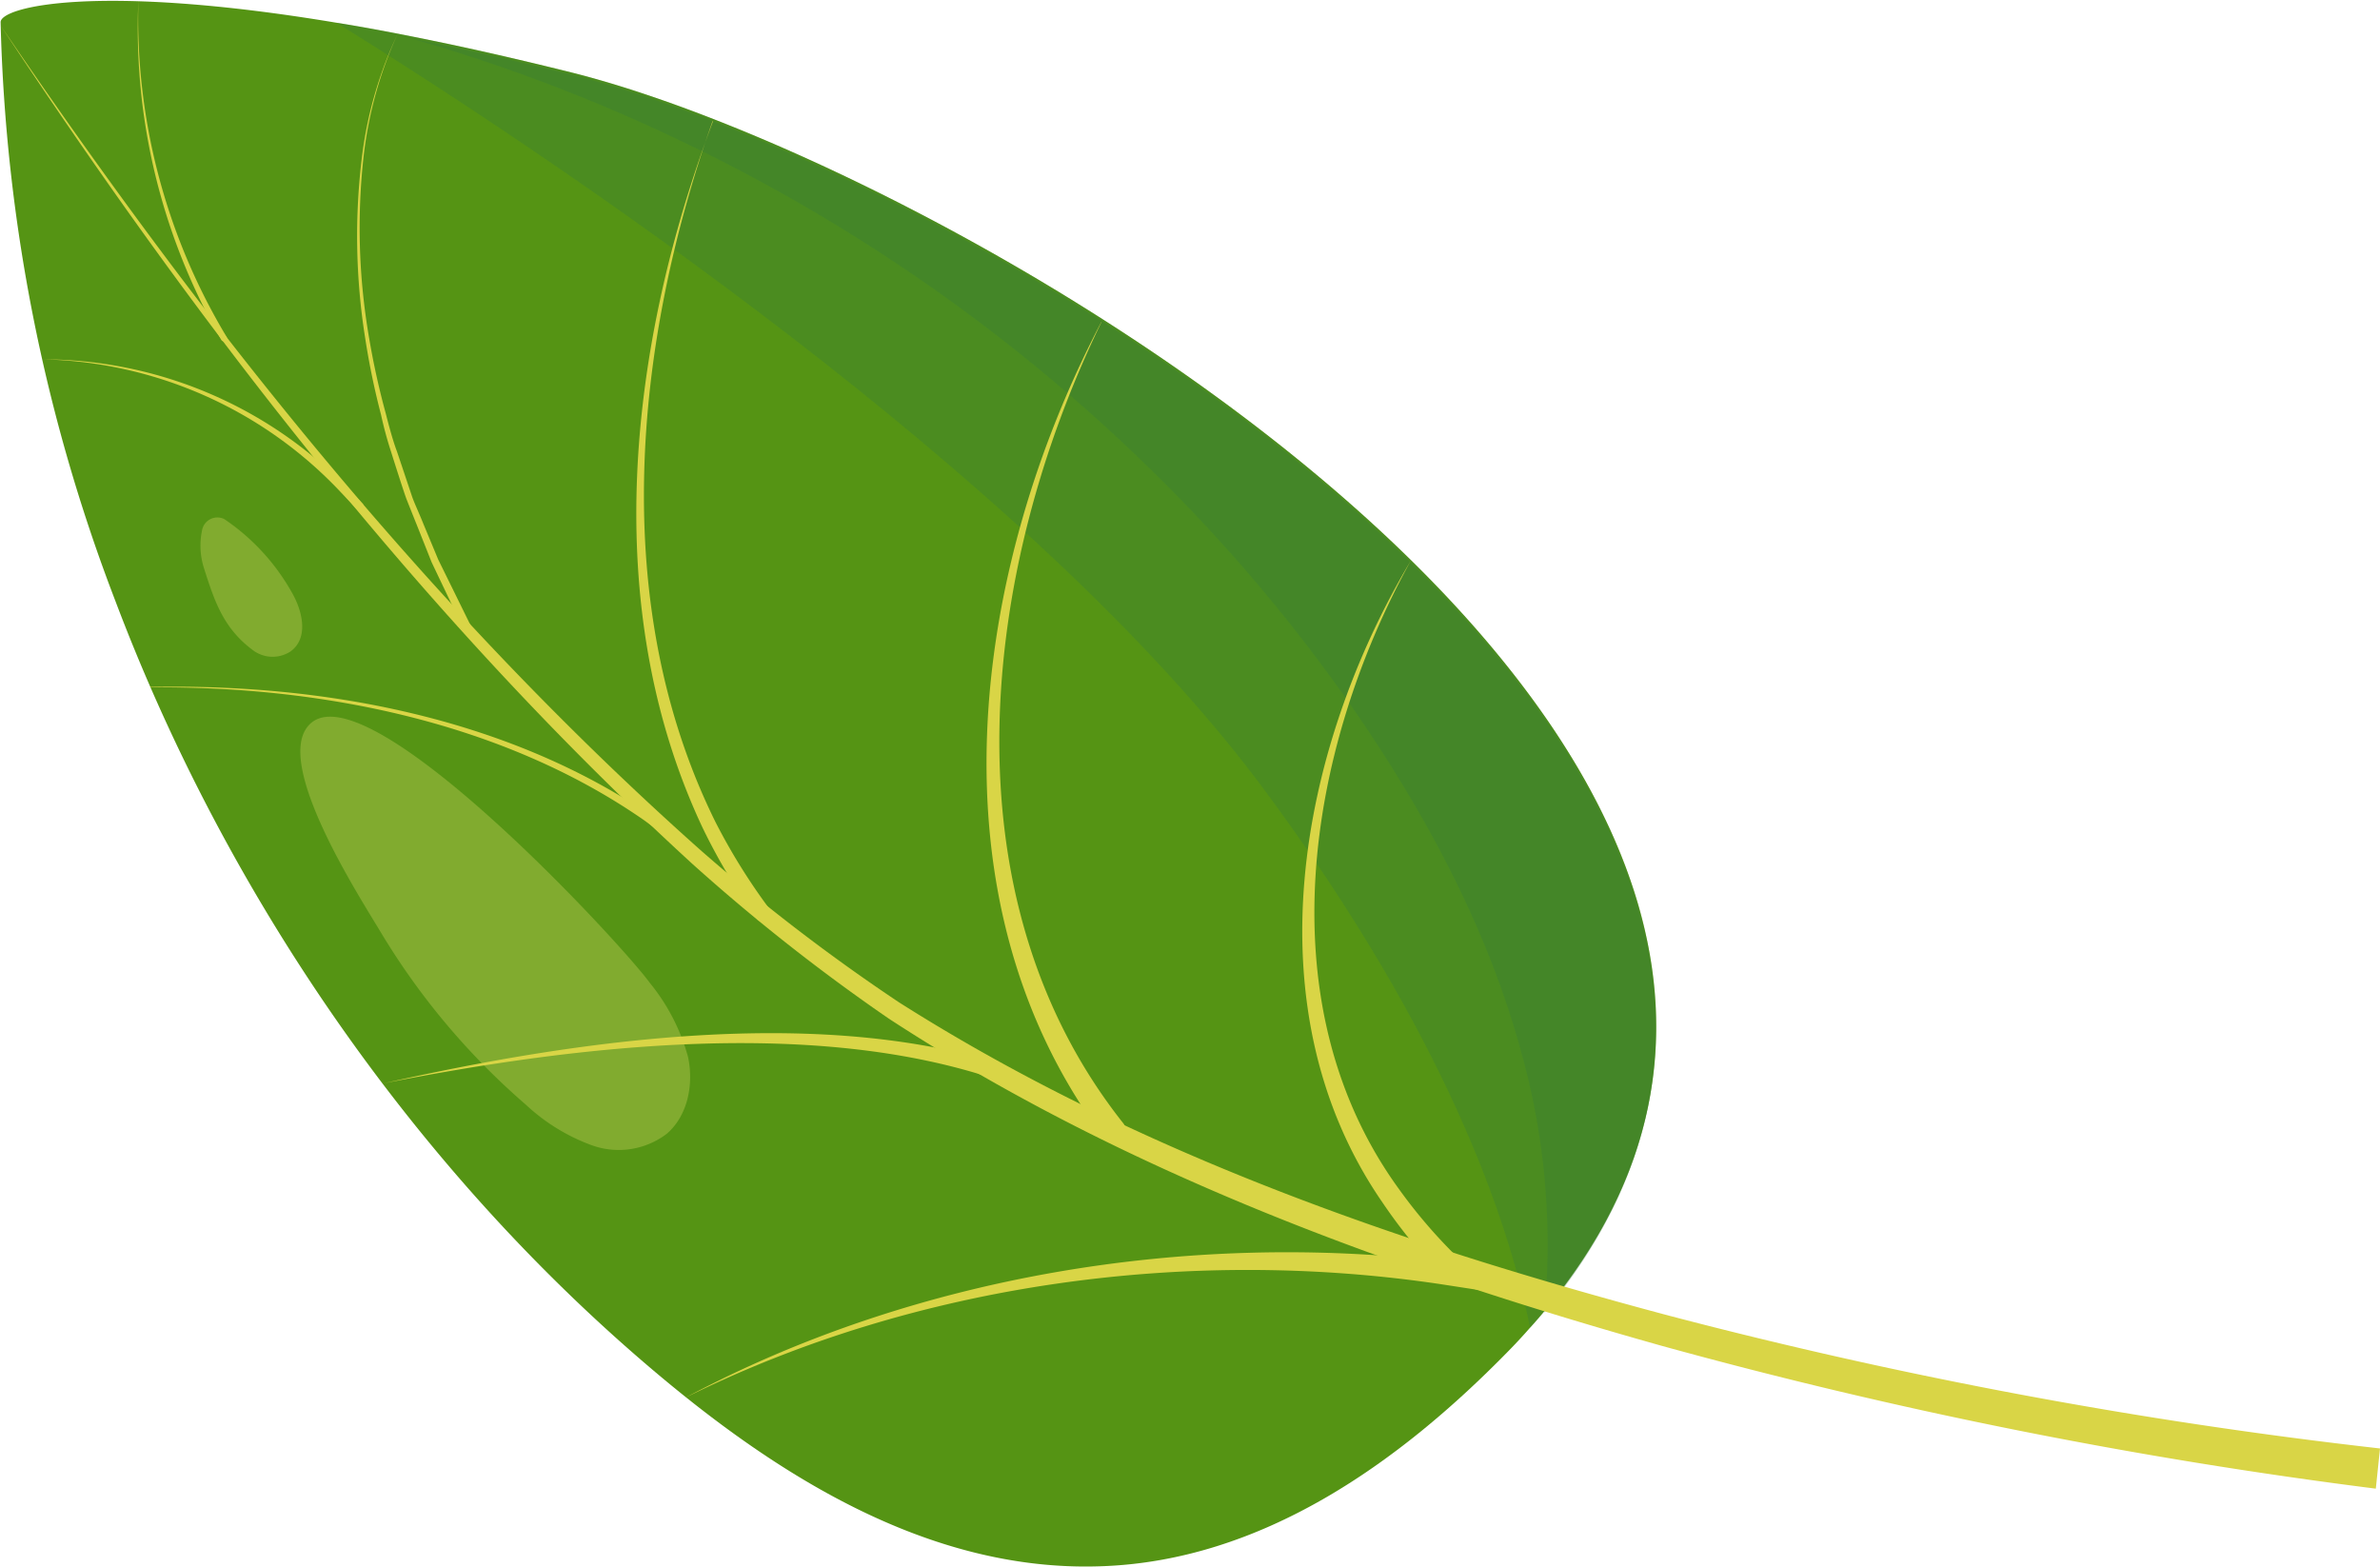
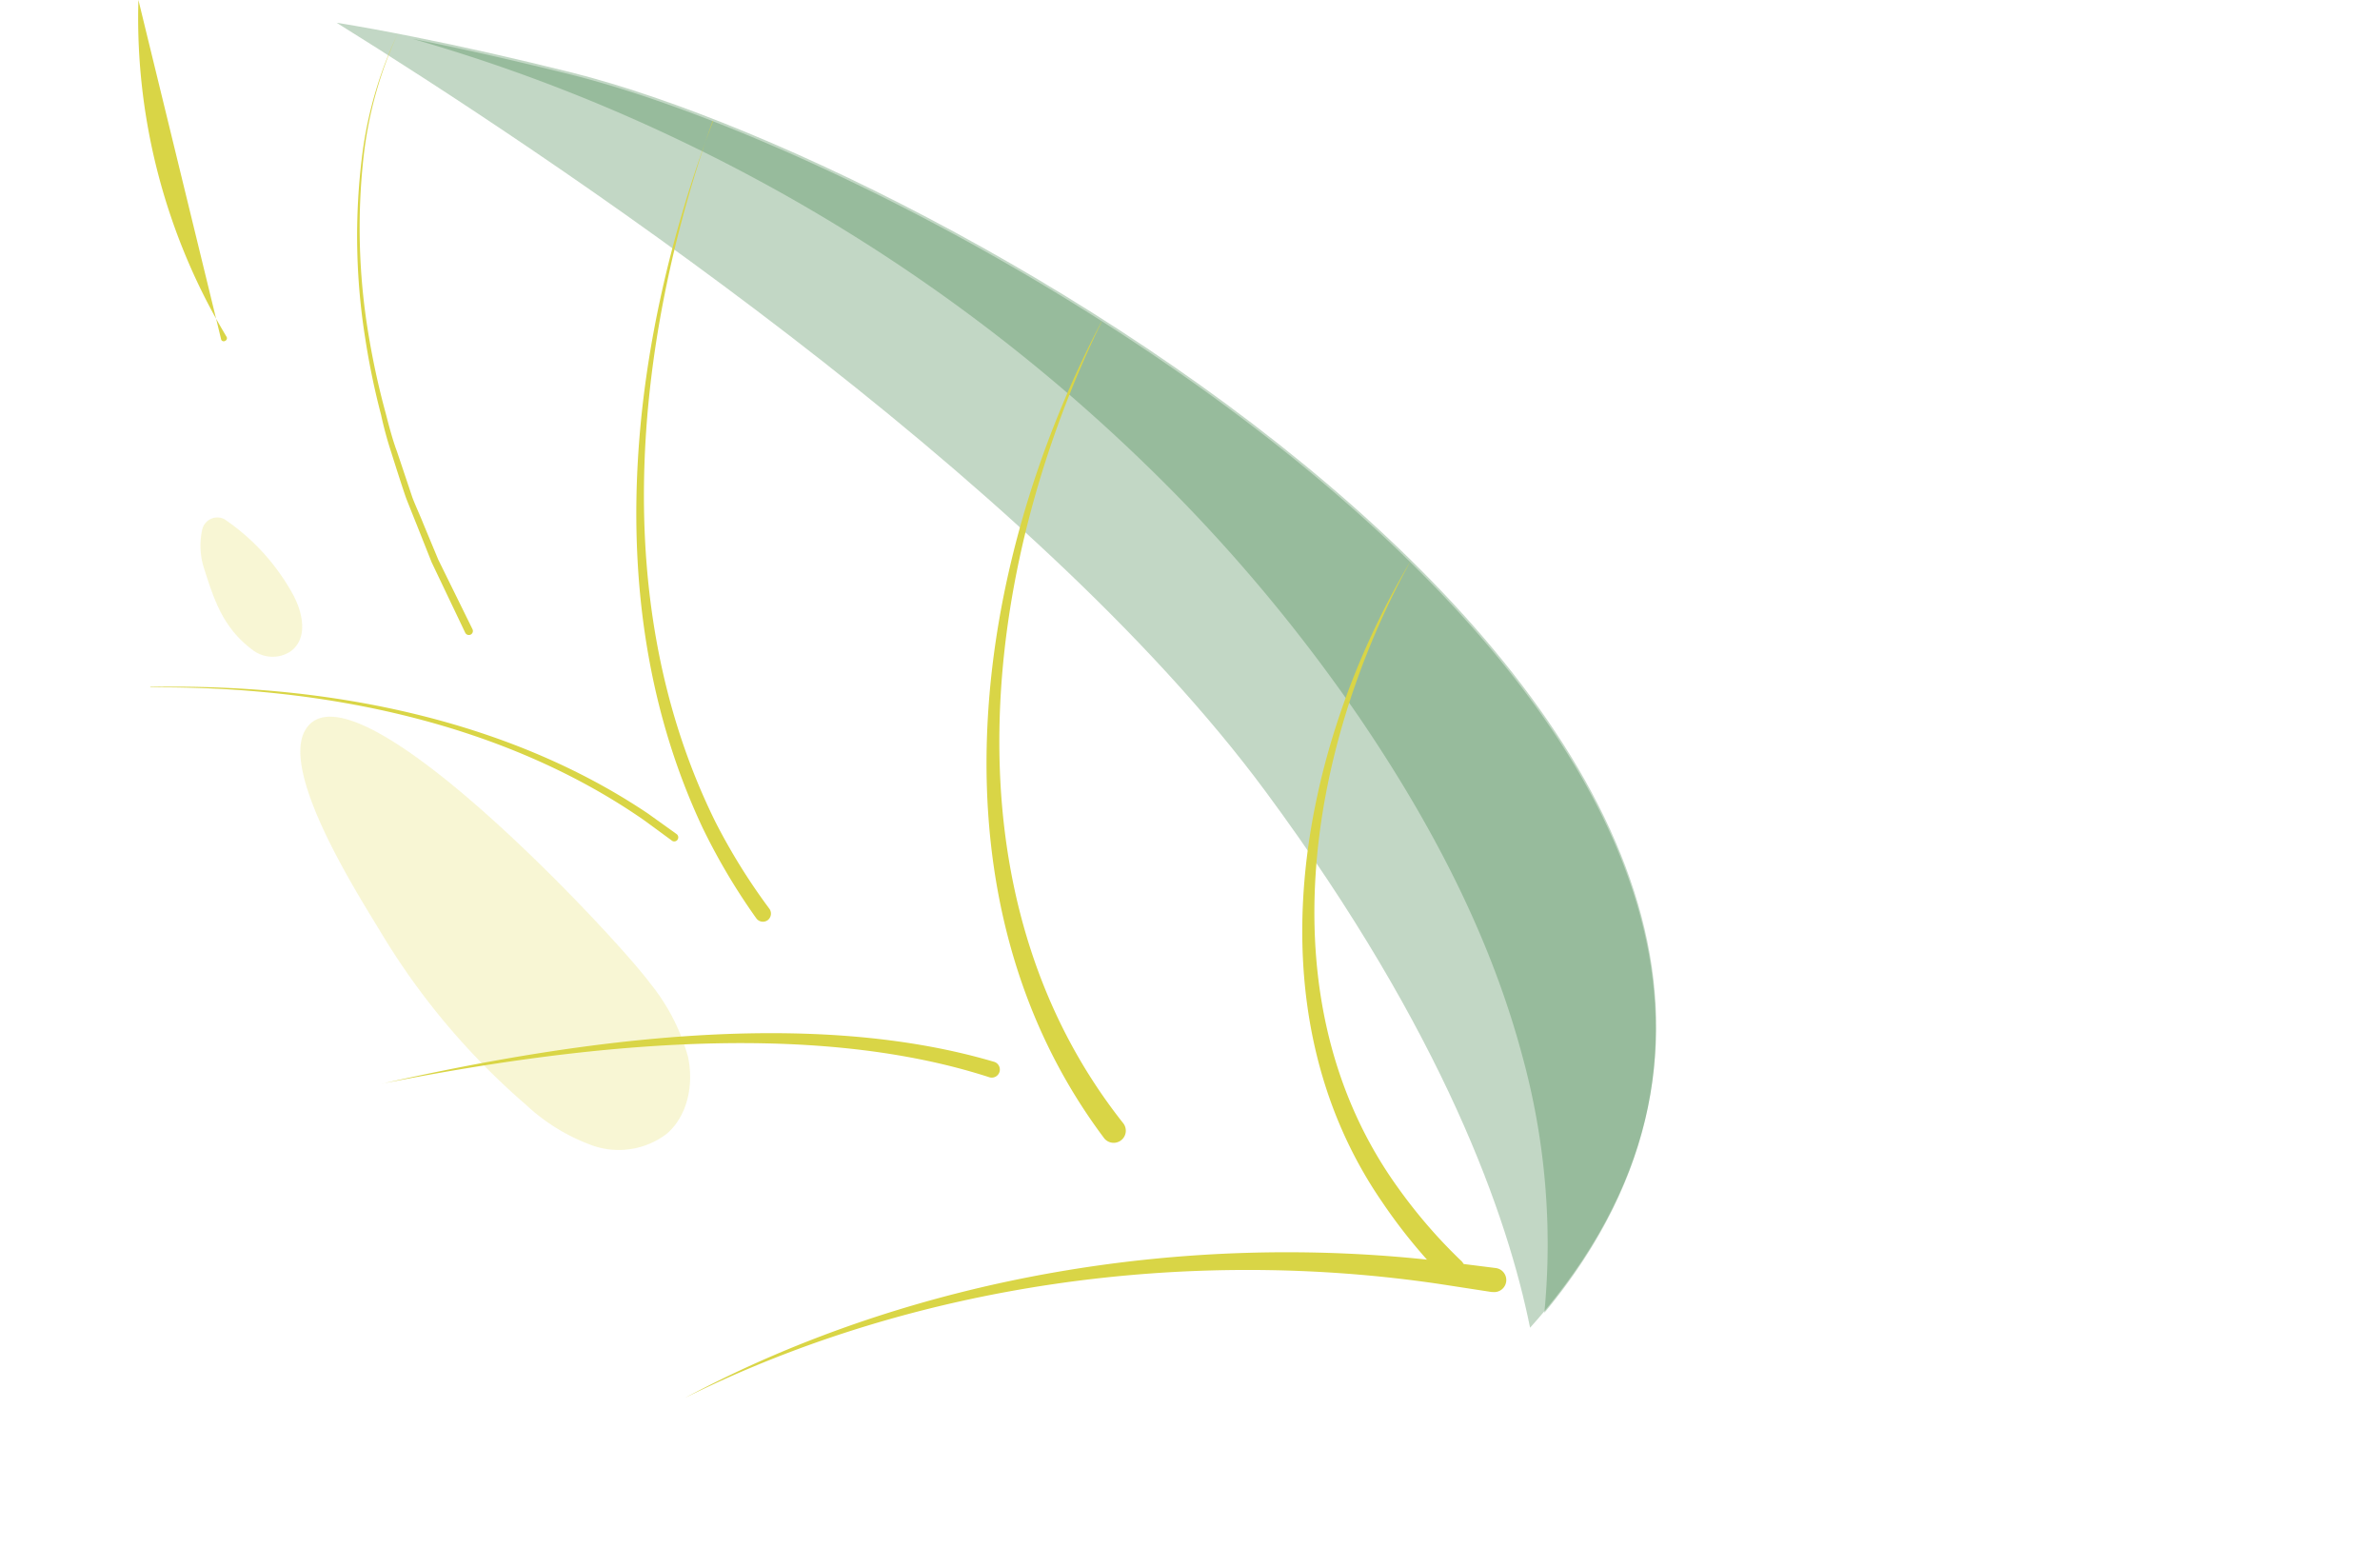
<svg xmlns="http://www.w3.org/2000/svg" viewBox="0 0 233.34 153.62">
  <defs>
    <style>.cls-1{isolation:isolate;}.cls-2{fill:#559414;}.cls-3,.cls-5{opacity:0.3;}.cls-3{mix-blend-mode:multiply;}.cls-4{fill:#337a3c;}.cls-5{mix-blend-mode:screen;}.cls-6{fill:#e8e270;}.cls-7{fill:#d9d546;}</style>
  </defs>
  <title>Recurso 29</title>
  <g class="cls-1">
    <g id="Capa_2" data-name="Capa 2">
      <g id="Capa_1-2" data-name="Capa 1">
-         <path class="cls-2" d="M33,2.23c2.37.38,4.86.84,7.51,1.37Q47.58,5,56.05,7.11c39.17,9.83,139.33,68.52,95.41,121.39-.46.55-.94,1.11-1.45,1.67-.7.8-1.44,1.6-2.22,2.39-10.67,10.89-24.12,20.5-39.91,21-17,.58-32.11-9.17-44.53-19.8-22.85-19.55-41.15-46-52.08-74.95A169.46,169.46,0,0,1,.06,2.19C0,.68,9.46-1.7,33,2.23Z" />
        <g class="cls-3">
          <path class="cls-4" d="M40.46,3.81Q47.53,5.21,56,7.32c39.17,9.84,139.33,68.52,95.41,121.39a69.73,69.73,0,0,0-2.21-25.37c-3.2-11.89-9.07-22.93-16-33.1A162.14,162.14,0,0,0,112.6,45.81a171.63,171.63,0,0,0-46.27-32.2A168.2,168.2,0,0,0,40.46,3.81Z" />
        </g>
        <g class="cls-5">
          <path class="cls-6" d="M51.55,108.3a19,19,0,0,0,6.52,4,7.77,7.77,0,0,0,7.31-1.15c2.07-1.79,2.65-4.88,2.07-7.55a19.7,19.7,0,0,0-3.75-7.25c-3.09-4.23-29.5-32.68-33.83-24.67C27.58,76,35.21,87.87,37.32,91.38A69.79,69.79,0,0,0,51.55,108.3Z" />
        </g>
        <g class="cls-5">
          <path class="cls-6" d="M20,55.71c1,3.13,1.86,5.84,4.75,8a3.21,3.21,0,0,0,3.7.18c1.86-1.3,1.21-4,.16-5.81A21.17,21.17,0,0,0,22,50.9,1.52,1.52,0,0,0,19.81,52,7.26,7.26,0,0,0,20,55.71Z" />
        </g>
        <g class="cls-3">
          <path class="cls-4" d="M33,2.23c2.37.38,4.86.84,7.51,1.37Q47.58,5,56.05,7.11c39.17,9.83,139.33,68.52,95.41,121.39-.46.55-.94,1.11-1.45,1.67-2.16-10.74-8.38-28.81-25.9-52.53C101.08,46.45,52.88,14.6,33,2.23Z" />
        </g>
-         <path class="cls-7" d="M0,2.41C19.93,31.75,42.25,59.87,68.83,83.48A187.27,187.27,0,0,0,88.14,98.27c23.1,14.66,49.25,23.74,75.57,30.74a493.63,493.63,0,0,0,69.63,13l-.41,3.94a498.35,498.35,0,0,1-70-14c-26.44-7.43-52.71-17-75.8-32.09a188.69,188.69,0,0,1-19.29-15.2C41.52,60.55,19.57,32.1,0,2.41Z" />
-         <path class="cls-7" d="M4.14,35.23A41.73,41.73,0,0,1,34,47.8l1.56,1.59a.39.39,0,1,1-.59.52l-1.5-1.59A41.34,41.34,0,0,0,4.14,35.23Z" />
        <path class="cls-7" d="M14.73,67.35C31.5,67,49.44,70.29,63.54,79.77l2.79,2a.4.4,0,0,1,.1.55.39.39,0,0,1-.59.07l-2.73-2c-13.88-9.63-31.68-13.14-48.38-13Z" />
        <path class="cls-7" d="M37.49,106.24c18.49-4.17,41.6-7.57,60-2.13a.79.79,0,1,1-.51,1.5c-18-5.82-41.14-3-59.51.63Z" />
        <path class="cls-7" d="M67.25,137c22.37-11.92,49.2-16.31,74.3-13.32l5.09.64a1.18,1.18,0,0,1-.29,2.35h-.11l-5-.77c-24.77-3.69-51.5-.06-74,11.11Z" />
-         <path class="cls-7" d="M13.57,0A60.71,60.71,0,0,0,22.2,33c.22.33-.32.66-.51.31A61.07,61.07,0,0,1,13.57,0Z" />
+         <path class="cls-7" d="M13.57,0A60.71,60.71,0,0,0,22.2,33c.22.33-.32.66-.51.31Z" />
        <path class="cls-7" d="M39,3.29a39.42,39.42,0,0,0-3.33,11.86,63.35,63.35,0,0,0,.52,18,75.9,75.9,0,0,0,1.64,7.42c.27,1.07.68,2.61,1.07,3.64.21.61,1.32,3.94,1.51,4.5s.85,2,1.09,2.63l1.46,3.51,3.35,6.81a.4.4,0,0,1-.17.56.4.4,0,0,1-.53-.19l-3.29-6.9-1.41-3.55c-.25-.62-.83-2.07-1.06-2.66S38.56,45,38.36,44.35a37,37,0,0,1-1-3.68,74,74,0,0,1-1.55-7.48,63.55,63.55,0,0,1-.29-18.06A39.41,39.41,0,0,1,39,3.29Z" />
        <path class="cls-7" d="M69.86,11.88c-7.72,21.84-10.25,47.41.29,68.72a59.7,59.7,0,0,0,5.27,8.48.81.81,0,0,1-.16,1.14.8.8,0,0,1-1.12-.2,61.56,61.56,0,0,1-5.23-8.81c-10.25-21.72-7.27-47.45,1-69.33Z" />
        <path class="cls-7" d="M108,31.56c-11.81,24.25-15.59,56.16,2.09,78.52a1.19,1.19,0,1,1-1.89,1.44c-17.4-23.26-13-55.6-.2-80Z" />
        <path class="cls-7" d="M138.34,54.93C128.09,73.49,124,98.5,137.18,116.61a50.74,50.74,0,0,0,6,6.93,1.19,1.19,0,1,1-1.66,1.69,53.3,53.3,0,0,1-6.05-7.44c-12.94-18.86-8.21-44.28,2.87-62.86Z" />
      </g>
    </g>
  </g>
</svg>